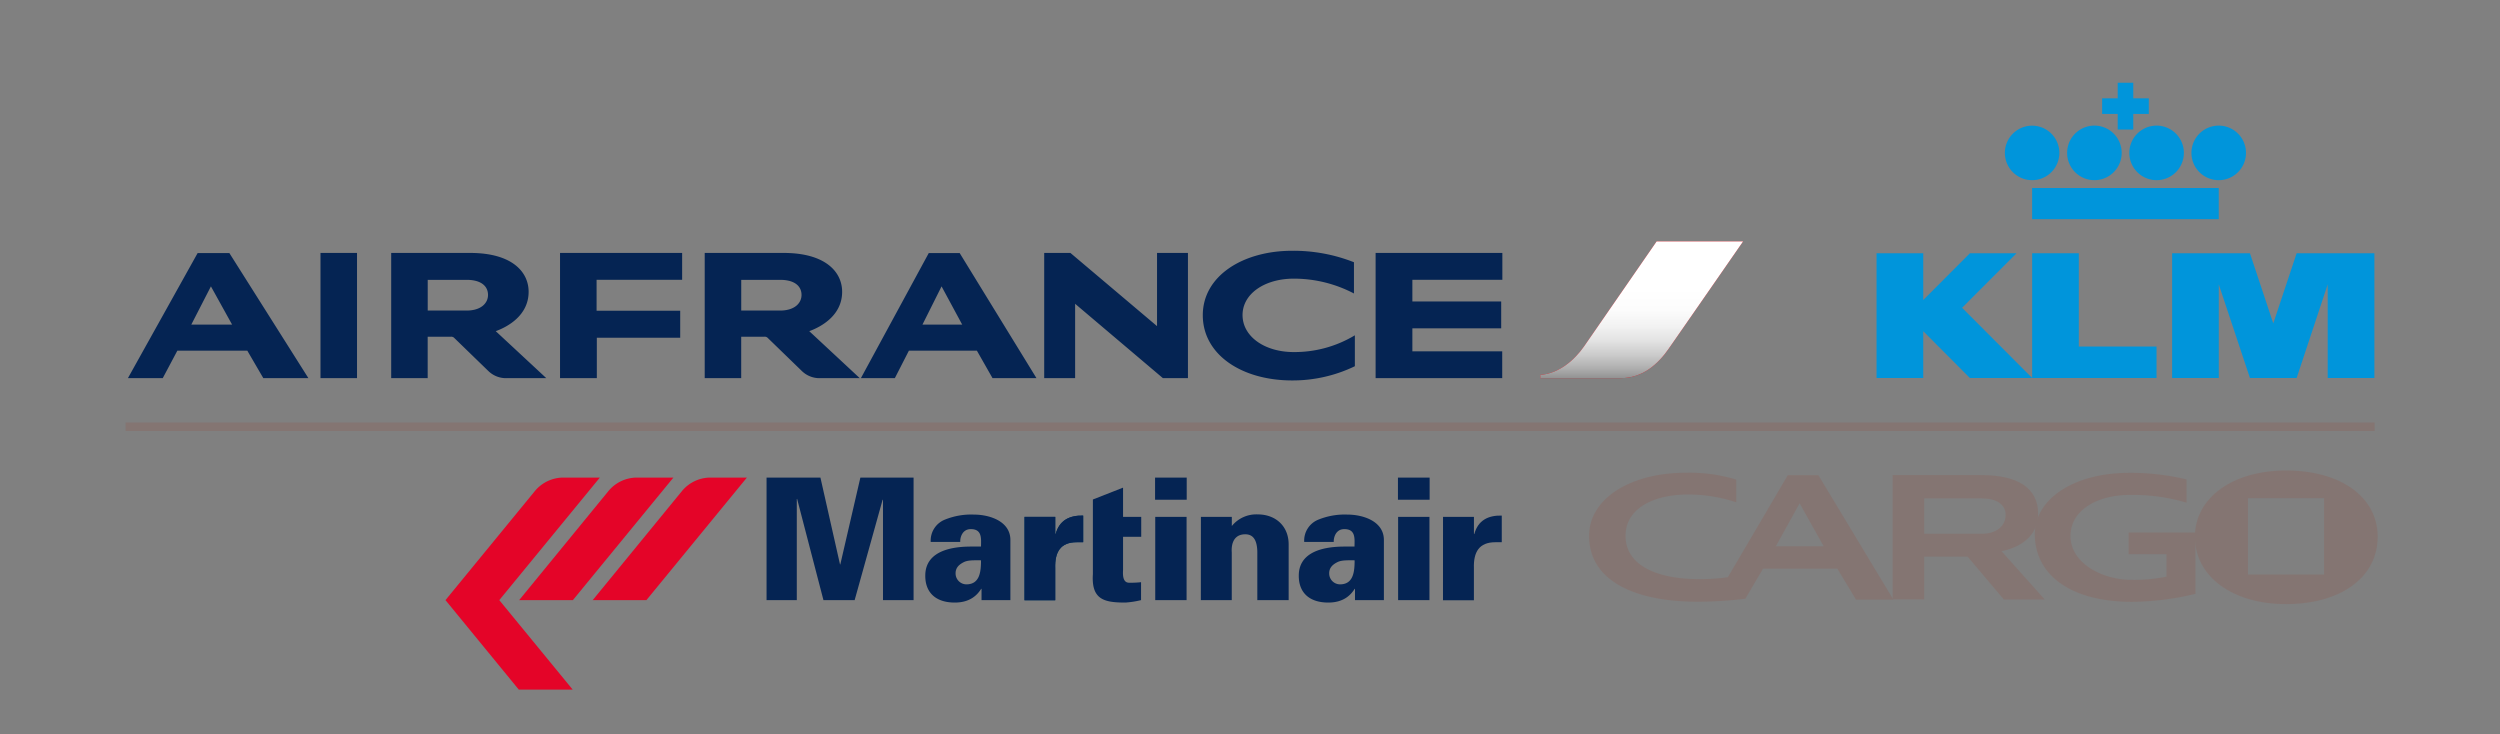
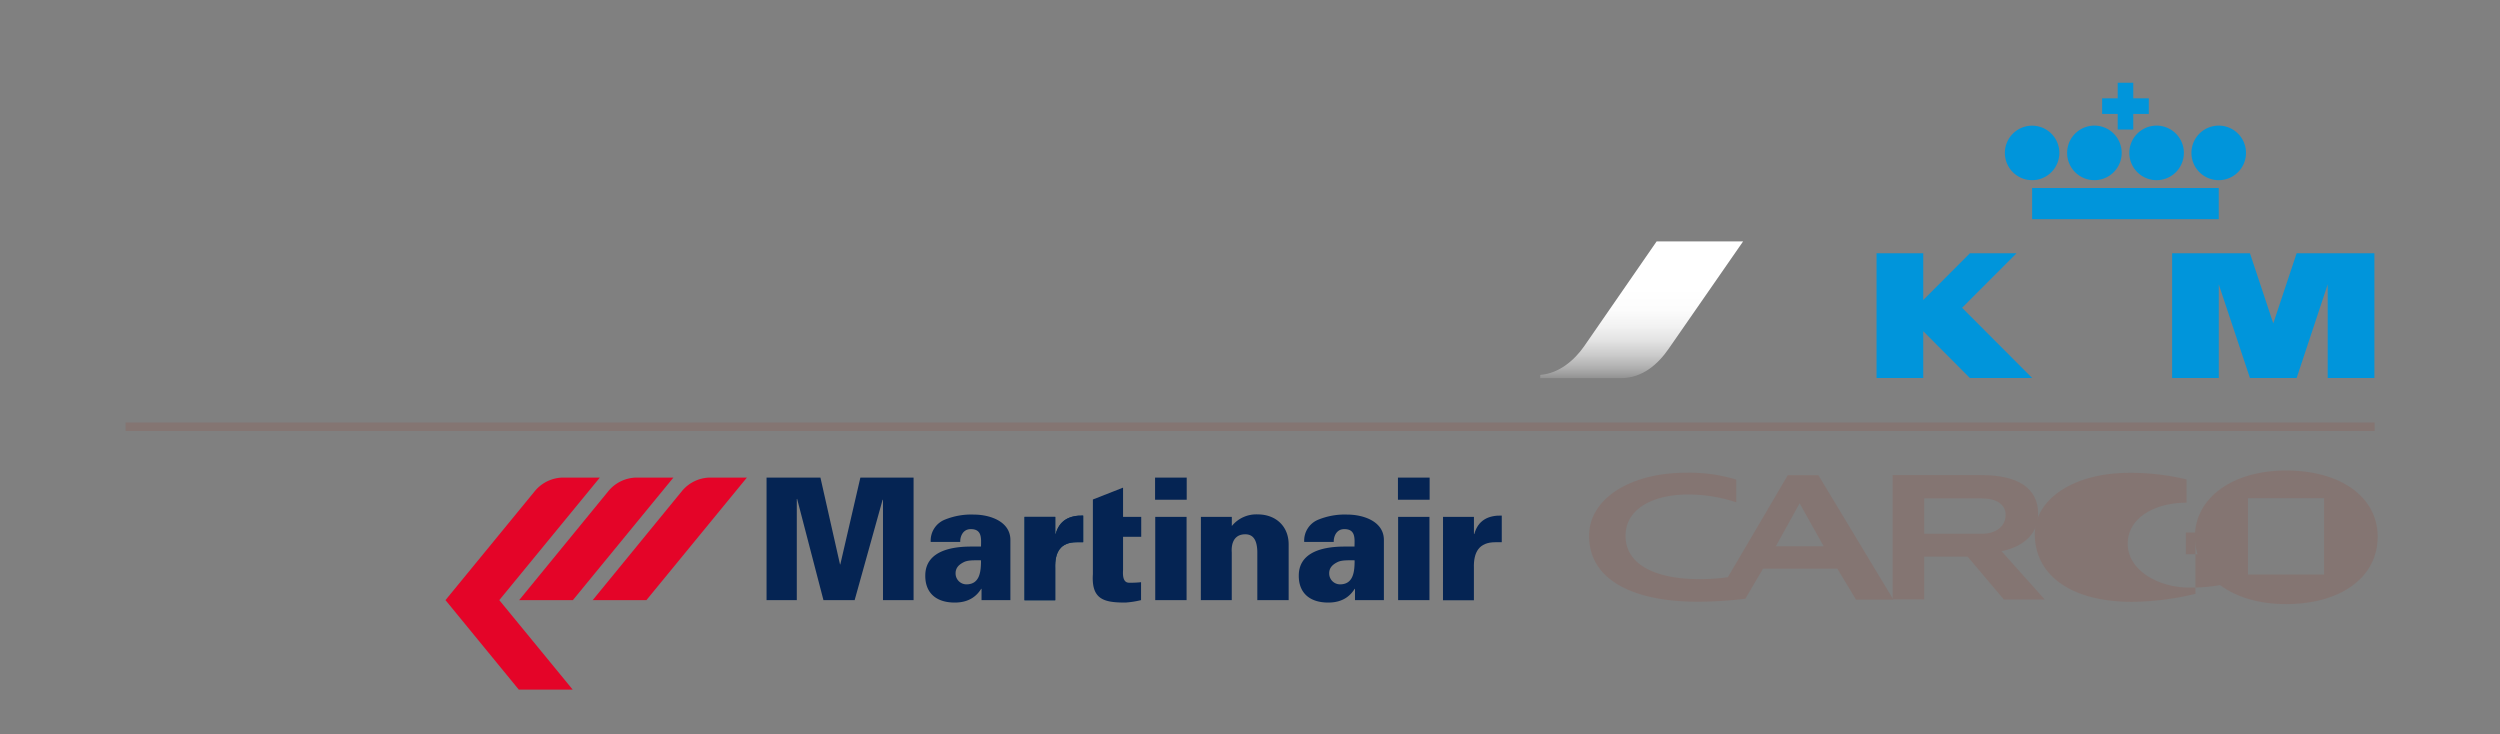
<svg xmlns="http://www.w3.org/2000/svg" viewBox="0 0 727.64 213.63" width="727.64" height="213.63" x="0" y="0">
  <rect x="0" y="0" width="727.64" height="213.63" fill="#808080" stroke="none" />
  <defs>
    <style>.cls-1{isolation:isolate;}.cls-2{fill:#0095db;}.cls-3{fill:#e30613;}.cls-4{mix-blend-mode:multiply;fill:url(#linear-gradient);}.cls-5{fill:#052453;}.cls-6{fill:#847572;}.cls-7{fill:none;}.cls-8{fill:#003761;}.cls-9{fill:#e40428;}</style>
    <linearGradient id="linear-gradient" x1="477.83" y1="70.27" x2="477.83" y2="110.06" gradientUnits="userSpaceOnUse">
      <stop offset="0.34" stop-color="#fff" />
      <stop offset="0.5" stop-color="#fcfcfc" />
      <stop offset="0.62" stop-color="#f2f2f2" />
      <stop offset="0.73" stop-color="#e2e2e2" />
      <stop offset="0.83" stop-color="#cbcbcb" />
      <stop offset="0.93" stop-color="#aeaeae" />
      <stop offset="1" stop-color="#929292" />
    </linearGradient>
  </defs>
  <title>logo</title>
  <g class="cls-1">
    <g id="Layer_2" data-name="Layer 2">
      <g id="Calque_1" data-name="Calque 1">
        <polyline class="cls-2" points="616.37 37.7 620.9 37.7 620.9 33.16 625.42 33.16 625.42 28.62 620.9 28.62 620.9 24.08 616.37 24.08 616.37 28.62 611.84 28.62 611.84 33.16 616.37 33.16 616.37 37.7" />
        <path class="cls-2" d="M645.79,36.56a7.94,7.94,0,1,0,7.92,7.94A7.94,7.94,0,0,0,645.79,36.56Z" />
        <rect class="cls-2" x="591.46" y="54.72" width="54.32" height="9.07" />
        <path class="cls-2" d="M599.39,44.5a7.93,7.93,0,1,0-7.93,7.94A7.94,7.94,0,0,0,599.39,44.5Z" />
        <path class="cls-2" d="M619.75,44.5a7.94,7.94,0,1,0,7.92-7.94A7.94,7.94,0,0,0,619.75,44.5Z" />
        <path class="cls-2" d="M609.57,52.44a7.94,7.94,0,1,0-7.92-7.94A7.93,7.93,0,0,0,609.57,52.44Z" />
        <polygon class="cls-2" points="668.45 73.71 661.65 94.13 654.86 73.71 632.21 73.71 632.21 110.02 645.79 110.02 645.79 82.78 654.86 110.02 668.45 110.02 677.49 82.78 677.49 110.02 691.08 110.02 691.08 73.71 668.45 73.71" />
-         <polygon class="cls-2" points="605.05 73.71 591.47 73.71 591.47 110.02 627.67 110.02 627.67 100.86 605.05 100.86 605.05 73.71" />
        <polygon class="cls-2" points="586.93 73.71 573.35 73.71 559.77 87.32 559.77 73.71 546.18 73.71 546.18 110.02 559.77 110.02 559.77 96.4 573.35 110.02 591.47 110.02 571.08 89.58 586.93 73.71" />
-         <path class="cls-3" d="M482.17,70.27l-21.12,30.55c-2.78,4-7.29,7.89-12.74,8.3v.94h23.48c6.25,0,10.79-4.06,13.87-8.53l21.68-31.26Z" />
        <path class="cls-4" d="M482.17,70.27l-21.12,30.55c-2.78,4-7.29,7.89-12.74,8.3v.94h23.48c6.25,0,10.79-4.06,13.87-8.53l21.68-31.26Z" />
-         <path class="cls-5" d="M93.28,110.06V73.62h10.63v36.44Zm245.19,0L312.92,88.42v21.64h-9V73.62h7.63l25.21,21.3V73.62h9v36.44ZM394,85.38a37.67,37.67,0,0,0-17.4-4.28c-8.56,0-14.95,4.43-14.95,10.59,0,6.31,6.51,10.78,14.88,10.78a34,34,0,0,0,17.81-4.88v9a41.54,41.54,0,0,1-18.26,4.14c-14.58,0-26-7.44-26-19,0-11.42,11.68-18.74,26-18.74a47.8,47.8,0,0,1,18,3.34v9.09Zm-231,24.68V73.62h35.54v7.82h-24.9v9h24.34V98.3H173.71v11.76Zm237.38,0V73.62h36.89v7.82H411.08v6.31h25.85v7.81H411.08v6.69h26.15v7.81ZM235.54,96.39l14.69,13.67H238.88A7.34,7.34,0,0,1,233.4,108l-10-9.7a1.2,1.2,0,0,0-.87-.3h-6.8v12.06H205.11V73.62h23c11.94,0,17,5.38,17,11.31,0,6.91-6.16,10.22-9.58,11.46Zm-8.49-6c4.21,0,6.24-2.15,6.24-4.55s-1.81-4.39-6.24-4.39H215.74v8.94Zm-82.76,6L159,110.06H147.64a7.37,7.37,0,0,1-5.49-2.06l-10-9.7a1.19,1.19,0,0,0-.86-.3h-6.81v12.06H113.86V73.62h23c12,0,17,5.38,17,11.31,0,6.91-6.16,10.22-9.58,11.46Zm-8.49-6c4.21,0,6.24-2.15,6.24-4.55s-1.81-4.39-6.24-4.39H124.49v8.94ZM76.64,110.06l-4.66-8H51.62l-4.25,8H37.23l20.29-36.4h9.24l23,36.4Zm-21-15.59H67.55L61.39,83.35,55.68,94.47Zm233.24,15.59-4.55-8H264.54l-4.09,8h-9.88l19.75-36.4h9l22.35,36.4Zm-20.4-15.59h11.57l-6-11.12-5.56,11.12Z" />
        <rect class="cls-6" x="36.56" y="122.96" width="654.59" height="2.48" />
        <rect class="cls-7" width="727.64" height="213.63" />
        <path class="cls-6" d="M576.77,138.28c10.44,0,16.45,3.73,16.45,11.28,0,5.69-4.19,9.57-10.66,10.86l12.57,14.07h-11.9L572.68,162H560.06v12.46h-9.2V138.28Zm-16.71,6.78v10.29h16.82c3.92,0,6.87-2,6.87-5.53,0-2.95-2.64-4.76-6.87-4.76Z" />
-         <path class="cls-6" d="M639,155v17.84a81,81,0,0,1-18.42,2.33c-18,0-28.34-7.91-28.34-19.71,0-10.08,11.17-17.84,27.51-17.84a69.33,69.33,0,0,1,16.66,1.92v6.77a54.43,54.43,0,0,0-16.66-2.25c-9.18,0-17.12,4.37-17.12,11.92,0,8,9.3,12.78,17.74,12.78a47.45,47.45,0,0,0,9.73-.83l.46-.1V161.3h-11V155Z" />
+         <path class="cls-6" d="M639,155v17.84a81,81,0,0,1-18.42,2.33c-18,0-28.34-7.91-28.34-19.71,0-10.08,11.17-17.84,27.51-17.84a69.33,69.33,0,0,1,16.66,1.92v6.77c-9.18,0-17.12,4.37-17.12,11.92,0,8,9.3,12.78,17.74,12.78a47.45,47.45,0,0,0,9.73-.83l.46-.1V161.3h-11V155Z" />
        <path class="cls-6" d="M638.84,156.23c0-11.36,11-19.29,26.52-19.29,16,0,26.68,7.77,26.68,19.29,0,11.78-10.72,19.6-26.68,19.6-15.54,0-26.52-8-26.52-19.6Zm15.44,11h22.16V145H654.28V167.2Z" />
        <path class="cls-6" d="M516.87,159h13.92l-7-12.51L516.87,159Zm34.24,15.52H540.2l-5.43-9H513.15s-4.93,8.33-5.14,8.74a115.44,115.44,0,0,1-13.94.88c-18.17,0-31.56-6.06-31.56-19.15,0-10.86,12-18.4,28.2-18.4a46.7,46.7,0,0,1,14.63,2v6.62a44.14,44.14,0,0,0-14-2.28c-10.44,0-18.21,4.29-18.21,12,0,8.68,9.11,12.63,21.6,12.63a56.54,56.54,0,0,0,8.17-.57c6.05-10.24,17.29-29.43,17.45-29.69h8.9l21.82,36.21Z" />
        <path class="cls-5" d="M223.11,174.67V139h15.68l5.7,25.27h.09L250.42,139H265.9v35.68H257V145.52l-.1-.1-8.15,29.25h-9.08L232,145.18l-.09.1v29.39Z" />
        <path class="cls-5" d="M294.08,174.67h-8.4v-3.29h-.1c-1.1,1.74-3.17,4-7.68,4-5.71,0-8.69-3.08-8.59-8,.09-5.89,5.47-8.3,13.34-8.3h2.88c0-2.12.48-5.21-3.17-5.07-2.2.1-2.93,2.27-2.88,3.72h-8.59a6.56,6.56,0,0,1,4.18-6.51,20.32,20.32,0,0,1,8.3-1.45c4.9,0,10.8,2.07,10.71,7.52Zm-12.82-4.59c3.93,0,4.27-3.72,4.27-7-1.92,0-3.74-.1-5,.53s-2.4,1.54-2.4,3.23A3.17,3.17,0,0,0,281.26,170.08Z" />
        <path class="cls-5" d="M402.79,174.67h-8.41v-3.29h-.09c-1.1,1.74-3.17,4-7.68,4-5.71,0-8.69-3.08-8.59-8,.09-5.89,5.47-8.3,13.34-8.3h2.88c0-2.12.48-5.21-3.16-5.07-2.21.1-2.93,2.27-2.89,3.72H379.6a6.56,6.56,0,0,1,4.18-6.51,20.32,20.32,0,0,1,8.3-1.45c4.9,0,10.8,2.07,10.71,7.52ZM390,170.08c3.94,0,4.27-3.72,4.27-7-1.92,0-3.74-.1-5,.53s-2.4,1.54-2.4,3.23A3.17,3.17,0,0,0,390,170.08Z" />
        <path class="cls-8" d="M298.19,150.44h8.95v4.87l.1.17c1.05-4,4-5.52,8.06-5.42v7.76c-.67,0-1.3,0-1.92,0-4.75,0-6.38,2.89-6.24,7.52v9.37h-8.95Z" />
        <path class="cls-5" d="M420,150.44h9v4.87l.1.17c1.05-4,4-5.52,8-5.42v7.76c-.62,0-1.25,0-1.87,0-4.75,0-6.38,2.89-6.24,7.52v9.37h-9Z" />
        <path class="cls-5" d="M298.19,150.44h8.95v4.87l.1.17c1.05-4,4-5.52,8-5.42v7.76c-.62,0-1.25,0-1.87,0-4.75,0-6.38,2.89-6.24,7.52v9.37h-8.95Z" />
        <path class="cls-5" d="M318.09,145.38l8.78-3.45v8.51h5.29v5.79h-5.29v9.6c0,.63-.38,3.77,1.73,3.77a26.41,26.41,0,0,0,3.51-.15v5.22a26.59,26.59,0,0,1-4.56.71c-6.2,0-9.94-.86-9.46-8.29Z" />
        <path class="cls-5" d="M336.24,174.67V150.44h9.12v24.23Zm-.05-29.22V139h9.21v6.46Z" />
        <path class="cls-5" d="M349.53,150.44h9v2.66a9.16,9.16,0,0,1,7.54-3.38c5.18,0,9,3.38,9,8.73v16.22h-9.12V160.43c-.09-2.37-.67-4.92-3.5-4.92-4.51,0-3.94,5-3.94,5.26v13.9h-9Z" />
        <path class="cls-5" d="M406.93,174.67V150.44h9.12v24.23Zm-.05-29.22V139h9.22v6.46Z" />
        <path class="cls-9" d="M129.66,174.67,151,200.72h15.69l-21.37-26.05L174.59,139H164a10.81,10.81,0,0,0-8.31,3.91Z" />
        <path class="cls-9" d="M166.74,174.67,196,139H185.41a10.78,10.78,0,0,0-8.31,3.91l-26,31.77Z" />
        <path class="cls-9" d="M188.14,174.67,217.39,139H206.81a10.78,10.78,0,0,0-8.31,3.91l-26,31.77Z" />
      </g>
    </g>
  </g>
</svg>